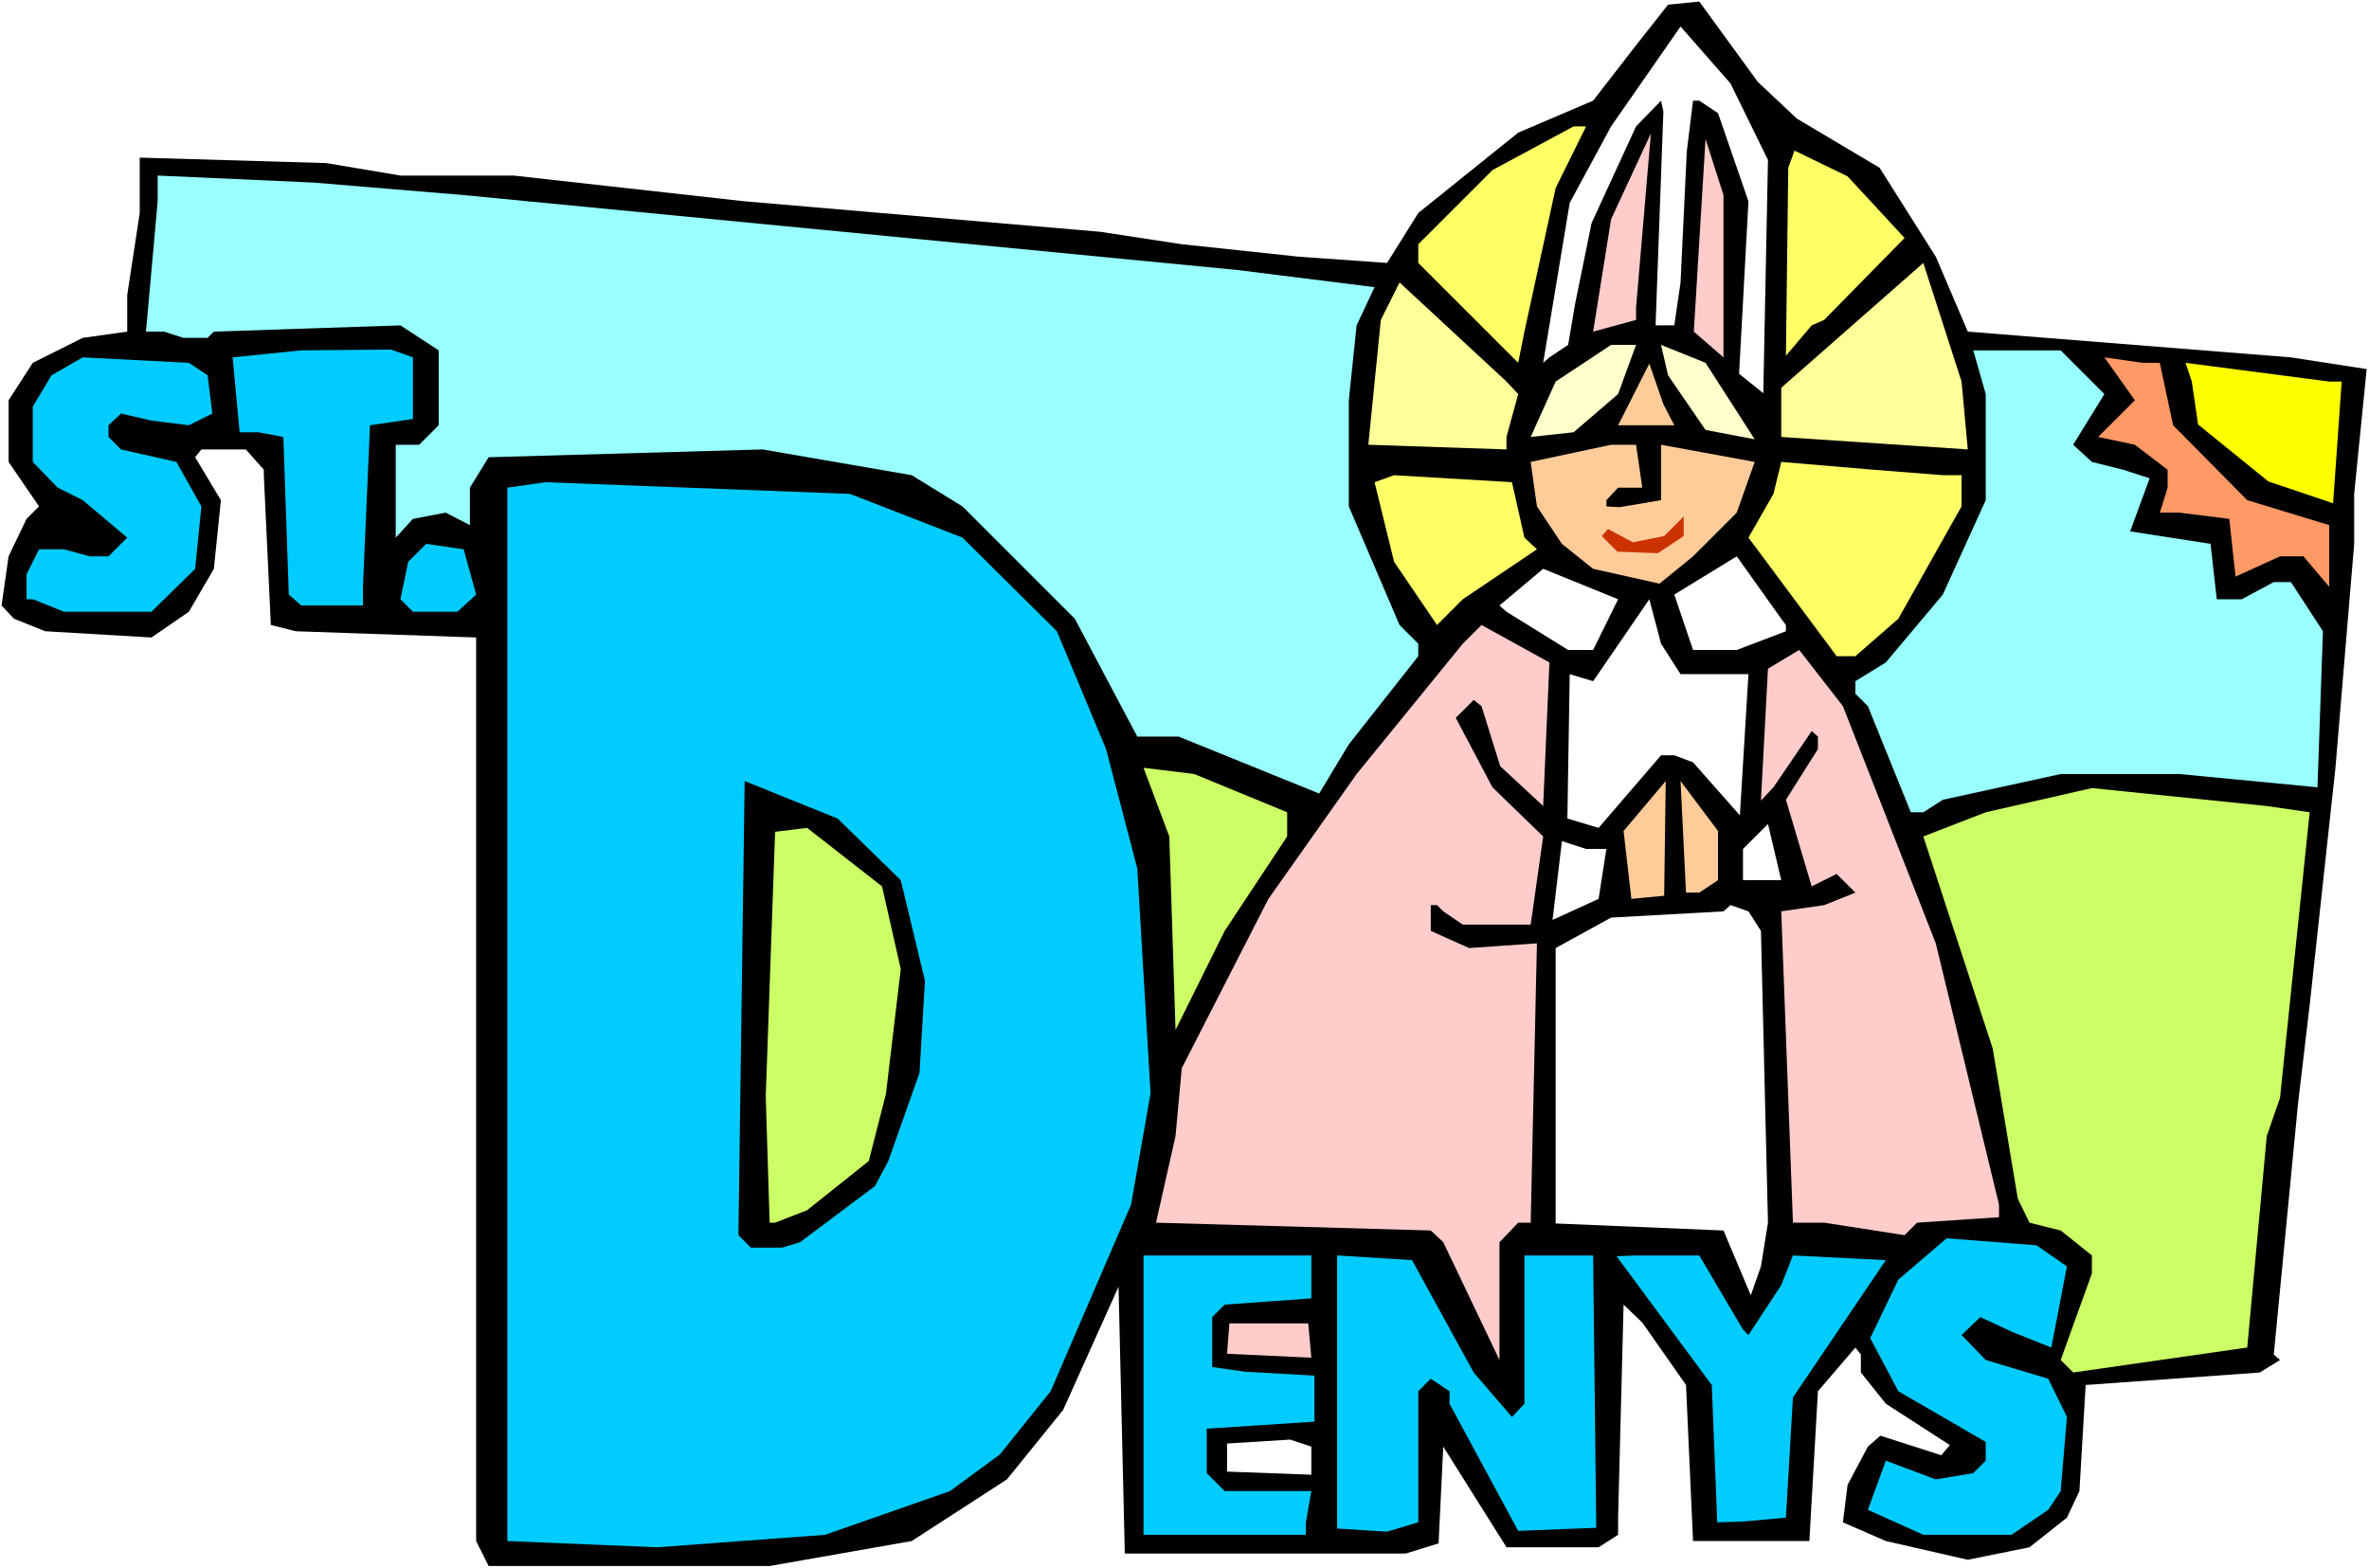
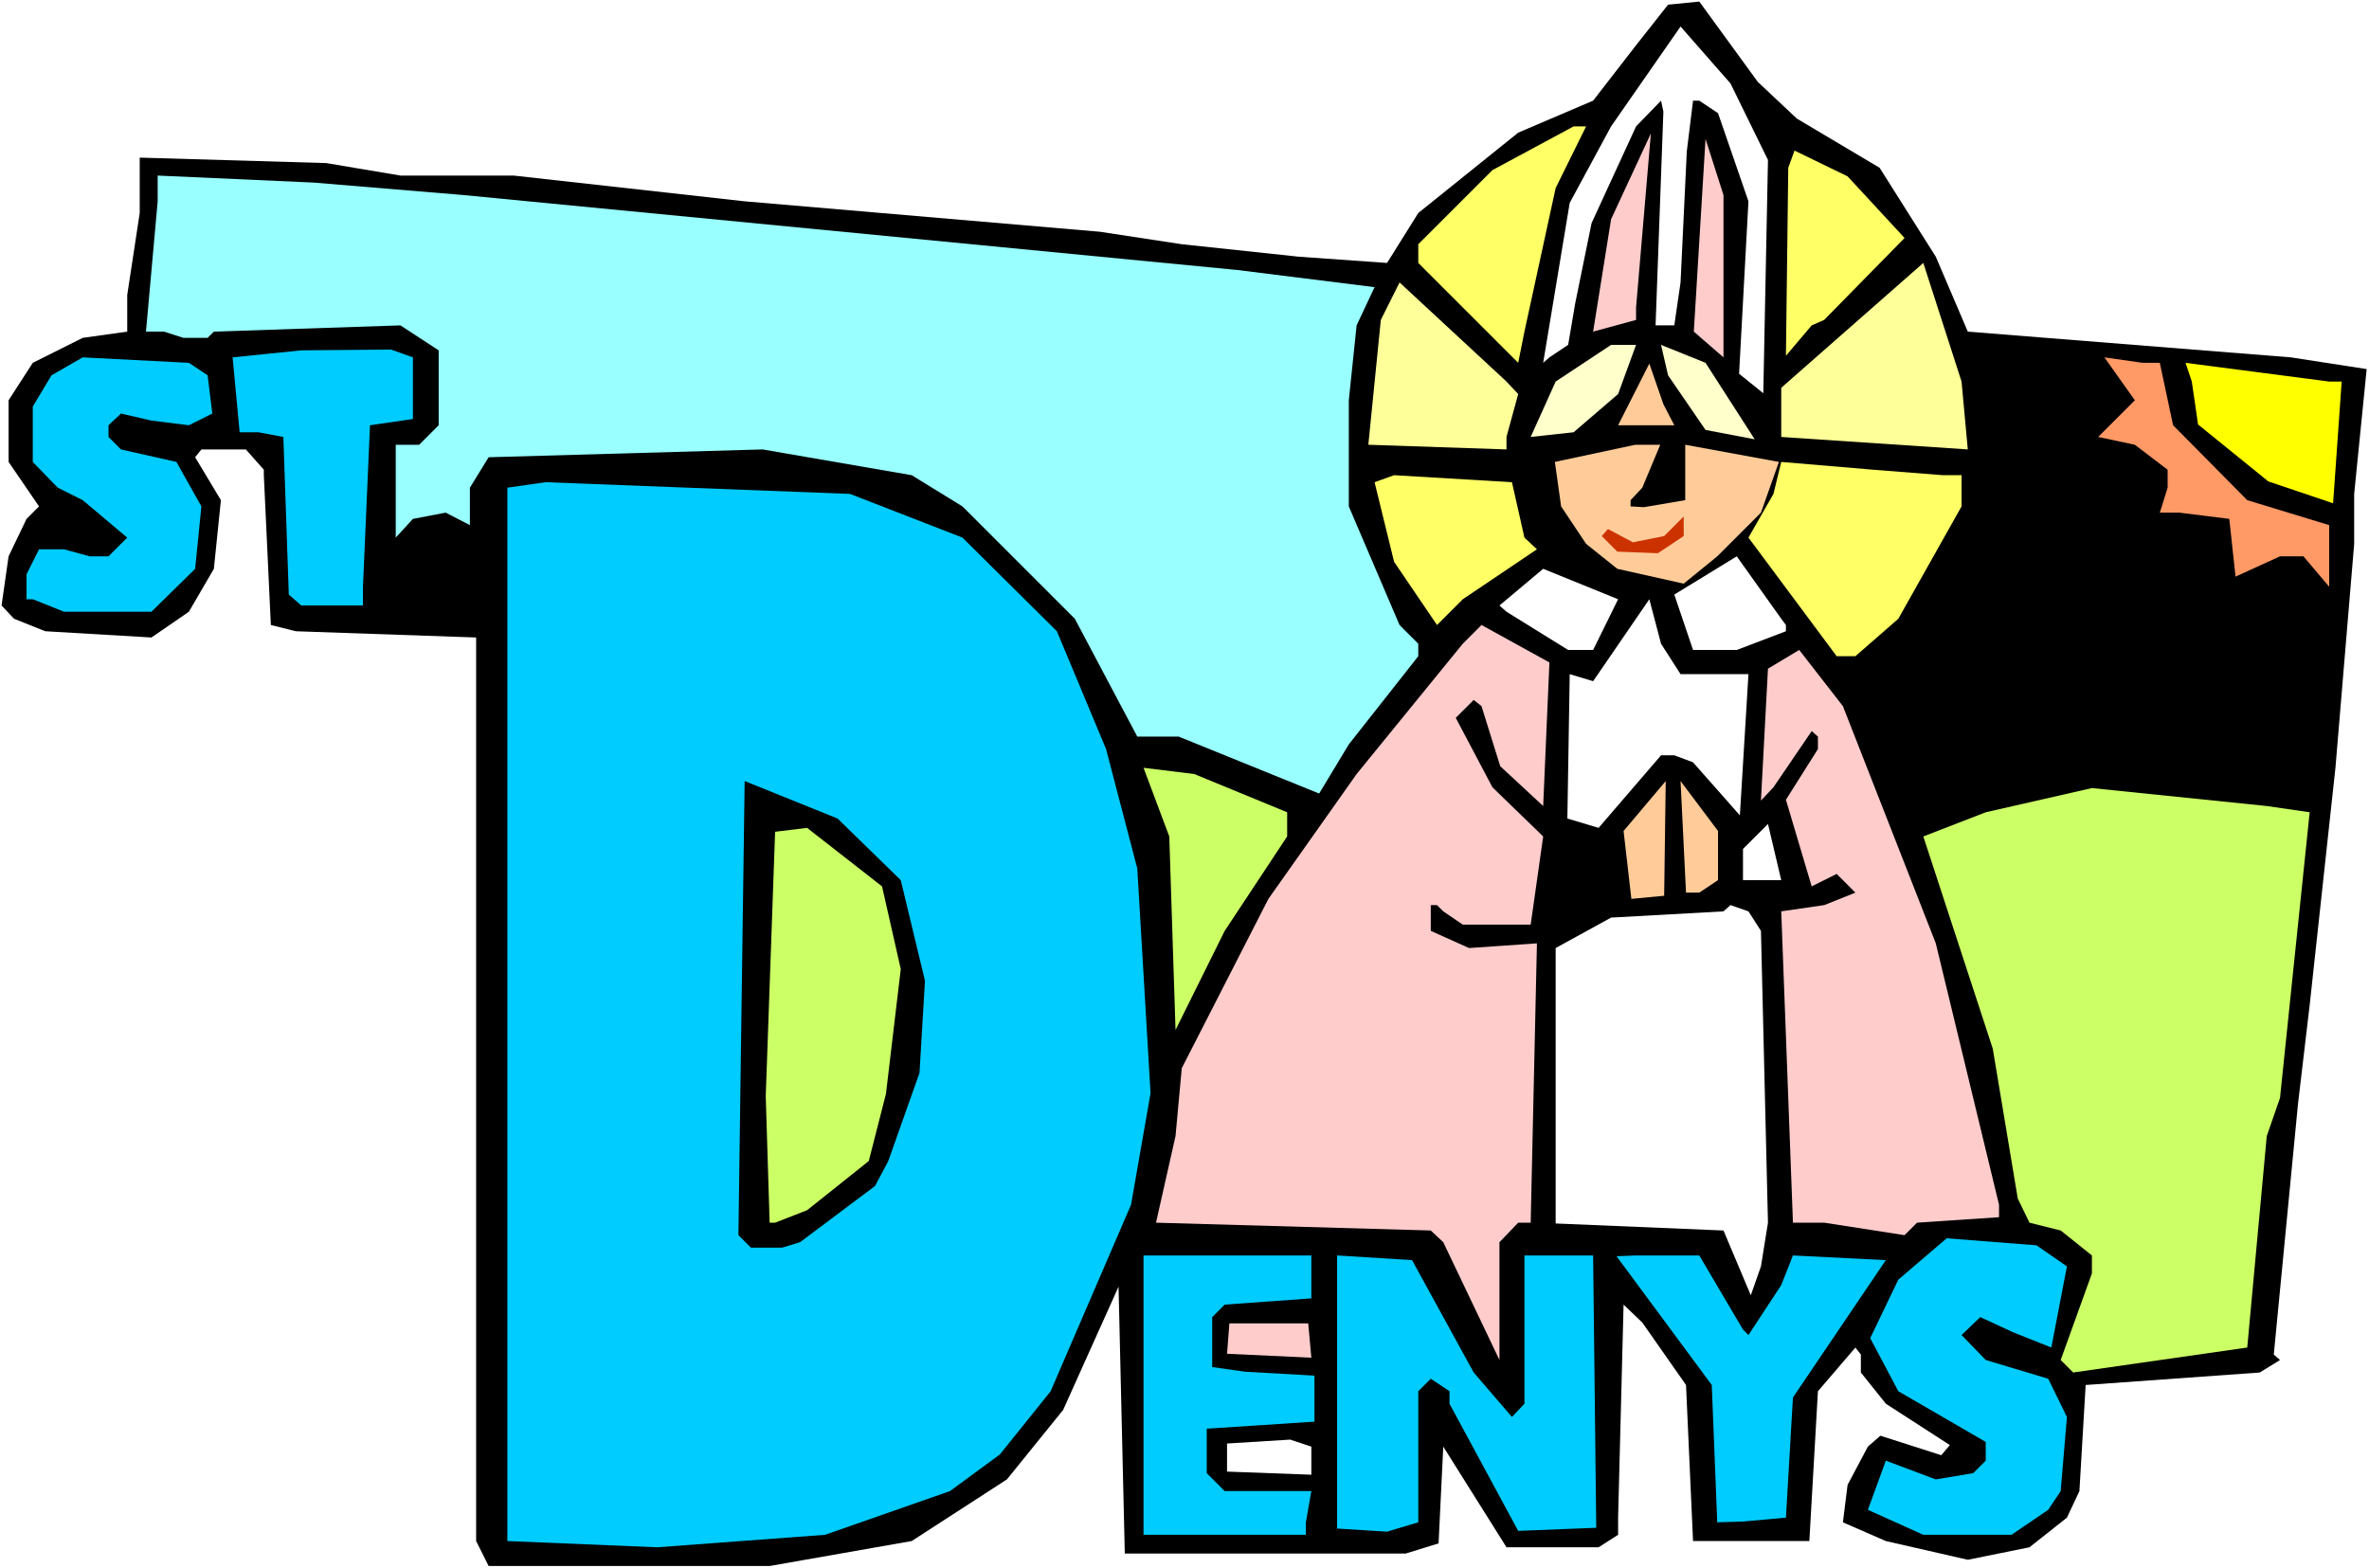
<svg xmlns="http://www.w3.org/2000/svg" xmlns:ns1="http://sodipodi.sourceforge.net/DTD/sodipodi-0.dtd" xmlns:ns2="http://www.inkscape.org/namespaces/inkscape" version="1.0" width="129.766mm" height="85.924mm" id="svg44" ns1:docname="Denys.wmf">
  <rect width="100%" height="100%" fill="#333333" stroke="none" />
  <ns1:namedview id="namedview44" pagecolor="#ffffff" bordercolor="#000000" borderopacity="0.25" ns2:showpageshadow="2" ns2:pageopacity="0.0" ns2:pagecheckerboard="0" ns2:deskcolor="#d1d1d1" ns2:document-units="mm" />
  <defs id="defs1">
    <pattern id="WMFhbasepattern" patternUnits="userSpaceOnUse" width="6" height="6" x="0" y="0" />
  </defs>
  <path style="fill:#ffffff;fill-opacity:1;fill-rule:evenodd;stroke:none" d="M 0,324.752 H 490.455 V 0 H 0 Z" id="path1" />
  <path style="fill:#000000;fill-opacity:1;fill-rule:evenodd;stroke:none" d="m 363.923,16.965 8.08,7.594 17.13,10.179 11.635,18.419 6.626,15.511 66.902,5.332 15.675,2.424 -2.586,25.851 v 10.34 l -3.878,46.37 -5.333,49.117 -2.424,20.519 -5.01,51.863 1.293,1.131 -4.202,2.585 -36.037,2.585 -1.293,21.973 -2.586,5.493 -7.757,6.14 -12.766,2.585 -16.968,-3.878 -8.888,-3.878 0.97,-7.755 4.202,-7.917 2.586,-2.262 12.605,4.039 1.778,-2.1 -13.251,-8.563 -5.171,-6.463 v -3.716 l -1.131,-1.454 -7.757,9.048 -1.778,31.021 H 350.51 l -1.454,-32.314 -9.05,-12.925 -3.878,-3.716 -1.131,44.108 v 3.554 l -4.04,2.585 h -19.069 l -13.09,-20.842 -0.97,20.034 -6.787,2.1 h -58.176 l -1.293,-55.256 -11.474,25.528 -11.635,14.38 -19.715,12.764 -29.411,5.17 h -58.176 l -2.586,-5.17 v -187.096 l -37.33,-1.293 -5.171,-1.293 -1.454,-31.021 v -1.131 l -3.717,-4.201 h -9.211 l -1.293,1.616 5.333,8.886 -1.454,14.218 -5.171,8.886 -7.757,5.332 L 9.373,130.709 2.909,128.124 0.323,125.377 1.778,115.198 5.494,107.443 8.08,104.858 1.778,95.648 V 82.885 L 6.787,75.129 17.13,69.959 26.341,68.667 V 61.073 L 28.926,44.108 V 32.637 l 38.622,1.131 15.352,2.585 h 23.432 l 47.834,5.332 73.528,6.301 16.968,2.585 24.24,2.585 18.261,1.293 6.464,-10.34 20.685,-16.642 15.514,-6.624 8.888,-11.471 6.626,-8.402 6.464,-0.646 z" id="path2" />
  <path style="fill:#ffffff;fill-opacity:1;fill-rule:evenodd;stroke:none" d="m 366.024,33.122 -0.97,48.309 -5.01,-4.039 1.939,-35.707 -6.302,-18.257 -3.878,-2.585 H 350.51 l -1.293,10.502 -1.293,27.143 -1.293,8.886 h -3.878 l 1.616,-44.27 -0.485,-2.262 -5.171,5.332 -9.211,20.034 -3.394,16.642 -1.454,8.563 -3.878,2.585 -1.293,1.131 5.494,-33.122 8.565,-15.834 14.382,-20.681 10.342,11.794 z" id="path3" />
  <path style="fill:#ffff66;fill-opacity:1;fill-rule:evenodd;stroke:none" d="m 322.068,38.938 -6.464,29.729 -1.293,6.463 -20.685,-20.681 v -3.878 l 15.352,-15.349 16.806,-9.048 h 2.586 z" id="path4" />
  <path style="fill:#ffcccc;fill-opacity:1;fill-rule:evenodd;stroke:none" d="m 356.812,73.998 -6.141,-5.332 2.424,-39.907 3.717,11.633 z" id="path5" />
  <path style="fill:#ffff66;fill-opacity:1;fill-rule:evenodd;stroke:none" d="m 394.304,49.278 -16.645,16.965 -2.586,1.131 -5.333,6.301 0.485,-38.938 1.293,-3.555 10.989,5.332 z" id="path6" />
  <path style="fill:#ffcccc;fill-opacity:1;fill-rule:evenodd;stroke:none" d="m 338.713,66.243 -8.888,2.424 3.717,-23.266 8.242,-17.773 -3.07,36.03 z" id="path7" />
  <path style="fill:#99ffff;fill-opacity:1;fill-rule:evenodd;stroke:none" d="m 95.99,40.392 160.145,15.511 28.442,3.555 -3.717,7.917 -1.616,15.511 v 21.973 l 10.504,24.558 3.878,3.878 v 2.585 l -14.382,18.257 -6.141,10.179 -29.088,-11.794 h -8.565 l -12.928,-24.397 -23.27,-23.266 -10.504,-6.463 -30.866,-5.332 -56.722,1.616 -3.878,6.301 v 7.755 l -5.01,-2.585 -6.787,1.293 -3.555,3.878 V 92.094 h 4.848 l 4.04,-4.039 V 72.544 l -7.918,-5.17 -38.622,1.293 -1.293,1.293 h -5.01 l -4.04,-1.293 h -3.717 l 2.424,-26.982 v -5.332 l 32.32,1.454 z" id="path8" />
  <path style="fill:#ffff99;fill-opacity:1;fill-rule:evenodd;stroke:none" d="M 407.393,93.063 368.771,90.478 V 80.299 l 29.411,-25.851 7.918,24.558 z" id="path9" />
  <path style="fill:#ffff99;fill-opacity:1;fill-rule:evenodd;stroke:none" d="m 314.312,81.592 -2.424,8.886 v 2.585 l -28.603,-0.969 2.586,-25.851 3.878,-7.755 22.139,20.519 z" id="path10" />
  <path style="fill:#ffffcc;fill-opacity:1;fill-rule:evenodd;stroke:none" d="m 334.996,81.592 -9.211,7.917 -8.888,0.969 5.171,-11.471 11.474,-7.594 h 5.171 z" id="path11" />
  <path style="fill:#ffffcc;fill-opacity:1;fill-rule:evenodd;stroke:none" d="m 363.276,90.963 -10.181,-1.939 -7.757,-11.31 -1.454,-6.301 9.211,3.716 z" id="path12" />
  <path style="fill:#00ccff;fill-opacity:1;fill-rule:evenodd;stroke:none" d="m 85.486,73.998 v 12.764 l -8.888,1.293 -1.454,33.445 v 3.878 H 62.378 L 59.792,123.115 58.661,90.478 53.49,89.509 H 49.611 L 48.157,73.998 62.378,72.544 80.962,72.383 Z" id="path13" />
-   <path style="fill:#99ffff;fill-opacity:1;fill-rule:evenodd;stroke:none" d="m 435.673,81.592 -6.464,10.502 3.878,3.555 6.464,1.616 5.494,1.777 -4.04,10.987 16.645,2.585 1.293,11.471 h 5.171 l 6.626,-3.555 h 3.555 l 6.626,10.179 -1.131,32.314 -28.603,-2.747 h -24.563 l -24.402,5.332 -4.04,2.585 h -2.586 l -8.888,-21.973 -2.586,-2.585 v -2.585 l 6.302,-3.878 11.797,-14.056 8.888,-19.55 v -21.973 l -2.586,-9.048 h 18.099 z" id="path14" />
  <path style="fill:#00ccff;fill-opacity:1;fill-rule:evenodd;stroke:none" d="m 42.986,77.714 0.97,7.917 -4.848,2.424 -7.757,-0.969 -6.302,-1.454 -2.586,2.424 v 2.424 l 2.586,2.585 11.474,2.585 5.171,9.209 -1.293,12.925 -9.05,8.886 H 13.251 L 6.787,124.085 H 5.494 v -5.17 l 2.586,-5.17 h 5.171 l 5.333,1.454 h 3.878 l 3.878,-3.878 -9.211,-7.755 -5.171,-2.585 -5.171,-5.332 V 84.177 l 3.878,-6.463 6.464,-3.716 21.978,1.131 z" id="path15" />
  <path style="fill:#ff9966;fill-opacity:1;fill-rule:evenodd;stroke:none" d="m 447.147,75.129 2.747,12.925 15.352,15.511 16.968,5.17 v 12.764 l -5.333,-6.301 h -4.848 l -9.211,4.201 -1.293,-11.956 -10.342,-1.293 h -4.04 l 1.616,-5.17 v -3.716 l -6.787,-5.17 -7.595,-1.616 7.595,-7.594 -6.302,-8.886 7.918,1.131 z" id="path16" />
  <path style="fill:#ffff00;fill-opacity:1;fill-rule:evenodd;stroke:none" d="m 484.799,79.007 -1.778,25.205 -13.413,-4.524 -14.544,-11.794 -1.293,-8.886 -1.293,-3.878 29.734,3.878 z" id="path17" />
  <path style="fill:#ffcc99;fill-opacity:1;fill-rule:evenodd;stroke:none" d="m 346.632,88.055 h -11.635 l 6.464,-12.764 2.909,8.402 z" id="path18" />
-   <path style="fill:#ffcc99;fill-opacity:1;fill-rule:evenodd;stroke:none" d="m 340.006,100.98 h -5.01 l -2.424,2.585 v 1.293 l 2.747,0.162 8.565,-1.454 V 92.094 l 19.392,3.555 -3.717,10.502 -9.05,9.048 -6.949,5.655 -13.736,-3.07 -6.464,-5.17 -5.171,-7.755 -1.293,-9.209 16.645,-3.555 h 5.171 z" id="path19" />
+   <path style="fill:#ffcc99;fill-opacity:1;fill-rule:evenodd;stroke:none" d="m 340.006,100.98 l -2.424,2.585 v 1.293 l 2.747,0.162 8.565,-1.454 V 92.094 l 19.392,3.555 -3.717,10.502 -9.05,9.048 -6.949,5.655 -13.736,-3.07 -6.464,-5.17 -5.171,-7.755 -1.293,-9.209 16.645,-3.555 h 5.171 z" id="path19" />
  <path style="fill:#ffff66;fill-opacity:1;fill-rule:evenodd;stroke:none" d="m 402.222,98.395 h 3.878 v 6.463 l -13.09,23.266 -8.888,7.755 h -3.878 l -18.261,-24.558 5.171,-9.048 1.616,-6.624 19.069,1.616 z" id="path20" />
  <path style="fill:#ffff66;fill-opacity:1;fill-rule:evenodd;stroke:none" d="m 315.604,111.321 2.586,2.424 -15.352,10.34 -5.333,5.332 -8.888,-13.087 -4.04,-16.48 4.04,-1.454 24.402,1.454 z" id="path21" />
  <path style="fill:#00ccff;fill-opacity:1;fill-rule:evenodd;stroke:none" d="m 199.253,111.321 19.554,19.388 10.181,24.397 6.464,24.72 2.747,46.532 -4.04,23.104 -16.645,38.615 -10.504,13.087 -10.342,7.594 -25.856,9.048 -34.744,2.585 -31.027,-1.293 V 100.98 l 7.918,-1.131 63.024,2.424 z" id="path22" />
  <path style="fill:#cc3200;fill-opacity:1;fill-rule:evenodd;stroke:none" d="m 343.238,114.552 -8.403,-0.323 -3.232,-3.231 1.293,-1.454 5.171,2.747 6.464,-1.293 4.04,-4.039 v 4.039 z" id="path23" />
-   <path style="fill:#00ccff;fill-opacity:1;fill-rule:evenodd;stroke:none" d="m 98.576,123.115 -3.878,3.554 h -9.211 l -2.586,-2.585 1.616,-7.755 3.717,-3.716 7.757,1.131 z" id="path24" />
  <path style="fill:#ffffff;fill-opacity:1;fill-rule:evenodd;stroke:none" d="m 369.74,129.416 v 1.293 l -10.181,3.878 H 350.51 l -3.878,-11.471 12.928,-7.917 9.211,12.925 z" id="path25" />
  <path style="fill:#ffffff;fill-opacity:1;fill-rule:evenodd;stroke:none" d="m 329.825,134.586 h -5.171 l -12.766,-7.917 -1.454,-1.293 9.05,-7.594 15.514,6.301 z" id="path26" />
  <path style="fill:#ffffff;fill-opacity:1;fill-rule:evenodd;stroke:none" d="m 347.924,139.595 h 14.059 l -1.778,29.244 -9.696,-10.987 -3.878,-1.454 h -2.747 l -12.928,15.026 -6.464,-1.939 0.485,-29.89 4.848,1.454 11.635,-16.965 2.424,9.209 z" id="path27" />
  <path style="fill:#ffcccc;fill-opacity:1;fill-rule:evenodd;stroke:none" d="m 319.483,166.9 -8.888,-8.24 -3.878,-12.441 -1.616,-1.293 -3.717,3.716 7.595,14.38 10.504,10.179 -2.586,18.257 h -14.059 l -4.04,-2.747 -1.293,-1.293 h -1.293 v 5.332 l 7.918,3.554 14.059,-0.969 -1.293,57.841 h -2.586 l -3.878,4.039 v 24.397 l -11.635,-24.397 -2.586,-2.424 -56.883,-1.616 4.04,-17.934 1.293,-14.056 17.938,-35.06 18.261,-25.851 21.978,-26.982 3.878,-3.878 14.059,7.755 z" id="path28" />
  <path style="fill:#ffcccc;fill-opacity:1;fill-rule:evenodd;stroke:none" d="m 400.768,195.336 13.09,54.125 v 2.585 l -16.968,1.131 -2.586,2.585 -16.645,-2.585 h -6.464 l -2.424,-64.466 8.888,-1.293 6.464,-2.585 -3.878,-3.878 -5.171,2.585 -5.333,-17.934 6.626,-10.502 v -2.585 l -1.293,-1.131 -7.918,11.633 -2.586,2.747 1.454,-27.305 6.464,-3.878 9.05,11.633 z" id="path29" />
  <path style="fill:#ccff66;fill-opacity:1;fill-rule:evenodd;stroke:none" d="m 266.478,168.193 v 5.009 l -12.928,19.55 -10.181,20.519 -1.293,-40.069 -5.333,-14.218 10.504,1.293 z" id="path30" />
  <path style="fill:#000000;fill-opacity:1;fill-rule:evenodd;stroke:none" d="m 186.486,182.249 5.01,20.842 -1.131,19.065 -6.464,18.257 -2.747,5.17 -15.514,11.633 -3.717,1.131 h -6.464 l -2.586,-2.585 1.293,-94.033 19.23,7.755 z" id="path31" />
  <path style="fill:#ffcc99;fill-opacity:1;fill-rule:evenodd;stroke:none" d="m 337.744,186.127 -1.616,-14.056 8.726,-10.34 -0.323,23.751 z" id="path32" />
  <path style="fill:#ffcc99;fill-opacity:1;fill-rule:evenodd;stroke:none" d="m 355.681,182.249 -3.878,2.585 h -2.747 l -1.131,-23.104 7.757,10.34 z" id="path33" />
  <path style="fill:#ccff66;fill-opacity:1;fill-rule:evenodd;stroke:none" d="m 478.174,168.193 -3.878,37.322 -2.262,21.812 -2.747,7.917 -4.04,43.785 -36.037,5.17 -2.586,-2.585 6.464,-17.934 v -3.716 l -6.464,-5.17 -6.464,-1.616 -2.424,-5.009 -5.171,-31.021 -14.382,-43.947 12.928,-5.009 21.978,-5.009 36.198,3.716 z" id="path34" />
  <path style="fill:#ccff66;fill-opacity:1;fill-rule:evenodd;stroke:none" d="m 182.608,183.542 3.878,17.126 -3.07,25.851 -3.555,13.895 -12.766,10.179 -6.626,2.585 h -1.131 l -0.808,-26.174 1.939,-54.772 6.626,-0.808 z" id="path35" />
  <path style="fill:#ffffff;fill-opacity:1;fill-rule:evenodd;stroke:none" d="m 360.852,182.249 v -6.463 l 5.171,-5.17 2.747,11.633 z" id="path36" />
-   <path style="fill:#ffffff;fill-opacity:1;fill-rule:evenodd;stroke:none" d="m 332.572,175.786 -1.616,10.34 -9.534,4.362 1.939,-16.318 5.01,1.616 z" id="path37" />
  <path style="fill:#ffffff;fill-opacity:1;fill-rule:evenodd;stroke:none" d="m 364.569,192.751 1.454,60.427 -1.454,9.048 -2.101,5.978 -5.656,-13.41 -34.744,-1.454 V 196.306 l 11.474,-6.301 23.27,-1.293 1.454,-1.293 3.717,1.293 z" id="path38" />
  <path style="fill:#00ccff;fill-opacity:1;fill-rule:evenodd;stroke:none" d="m 427.916,262.226 -3.232,16.803 -8.08,-3.231 -6.626,-3.07 -3.878,3.716 5.01,5.17 12.928,3.878 3.878,7.917 -1.293,15.349 -2.586,3.878 -7.595,5.17 h -18.261 l -11.474,-5.17 3.717,-10.179 10.342,3.878 7.757,-1.293 2.586,-2.585 v -3.878 l -18.099,-10.502 -5.818,-10.987 5.818,-12.118 10.019,-8.563 18.584,1.454 z" id="path39" />
  <path style="fill:#00ccff;fill-opacity:1;fill-rule:evenodd;stroke:none" d="m 271.488,268.85 -17.938,1.293 -2.586,2.585 v 10.34 l 6.787,0.969 14.382,0.808 v 9.533 l -22.301,1.454 v 9.209 l 3.717,3.716 h 17.938 l -1.131,6.463 v 2.585 h -33.613 v -57.841 h 34.744 z" id="path40" />
  <path style="fill:#00ccff;fill-opacity:1;fill-rule:evenodd;stroke:none" d="m 305.1,284.199 7.918,9.209 2.586,-2.747 v -30.698 h 14.221 l 0.646,56.387 -16.16,0.646 -14.221,-26.336 v -2.585 l -3.878,-2.585 -2.586,2.585 v 27.143 l -6.464,1.939 -10.342,-0.646 v -56.549 l 15.514,0.969 z" id="path41" />
  <path style="fill:#00ccff;fill-opacity:1;fill-rule:evenodd;stroke:none" d="m 360.852,275.313 1.131,1.131 6.787,-10.34 2.424,-6.14 19.23,0.969 -19.23,28.436 -1.454,24.882 -8.888,0.808 -5.333,0.162 -1.131,-28.436 -19.715,-26.659 4.04,-0.162 h 13.09 z" id="path42" />
  <path style="fill:#ffcccc;fill-opacity:1;fill-rule:evenodd;stroke:none" d="m 271.488,281.129 -17.453,-0.808 0.485,-6.301 h 16.322 z" id="path43" />
  <path style="fill:#ffffff;fill-opacity:1;fill-rule:evenodd;stroke:none" d="m 271.488,299.548 v 5.816 l -17.453,-0.646 v -5.816 l 13.09,-0.808 z" id="path44" />
</svg>